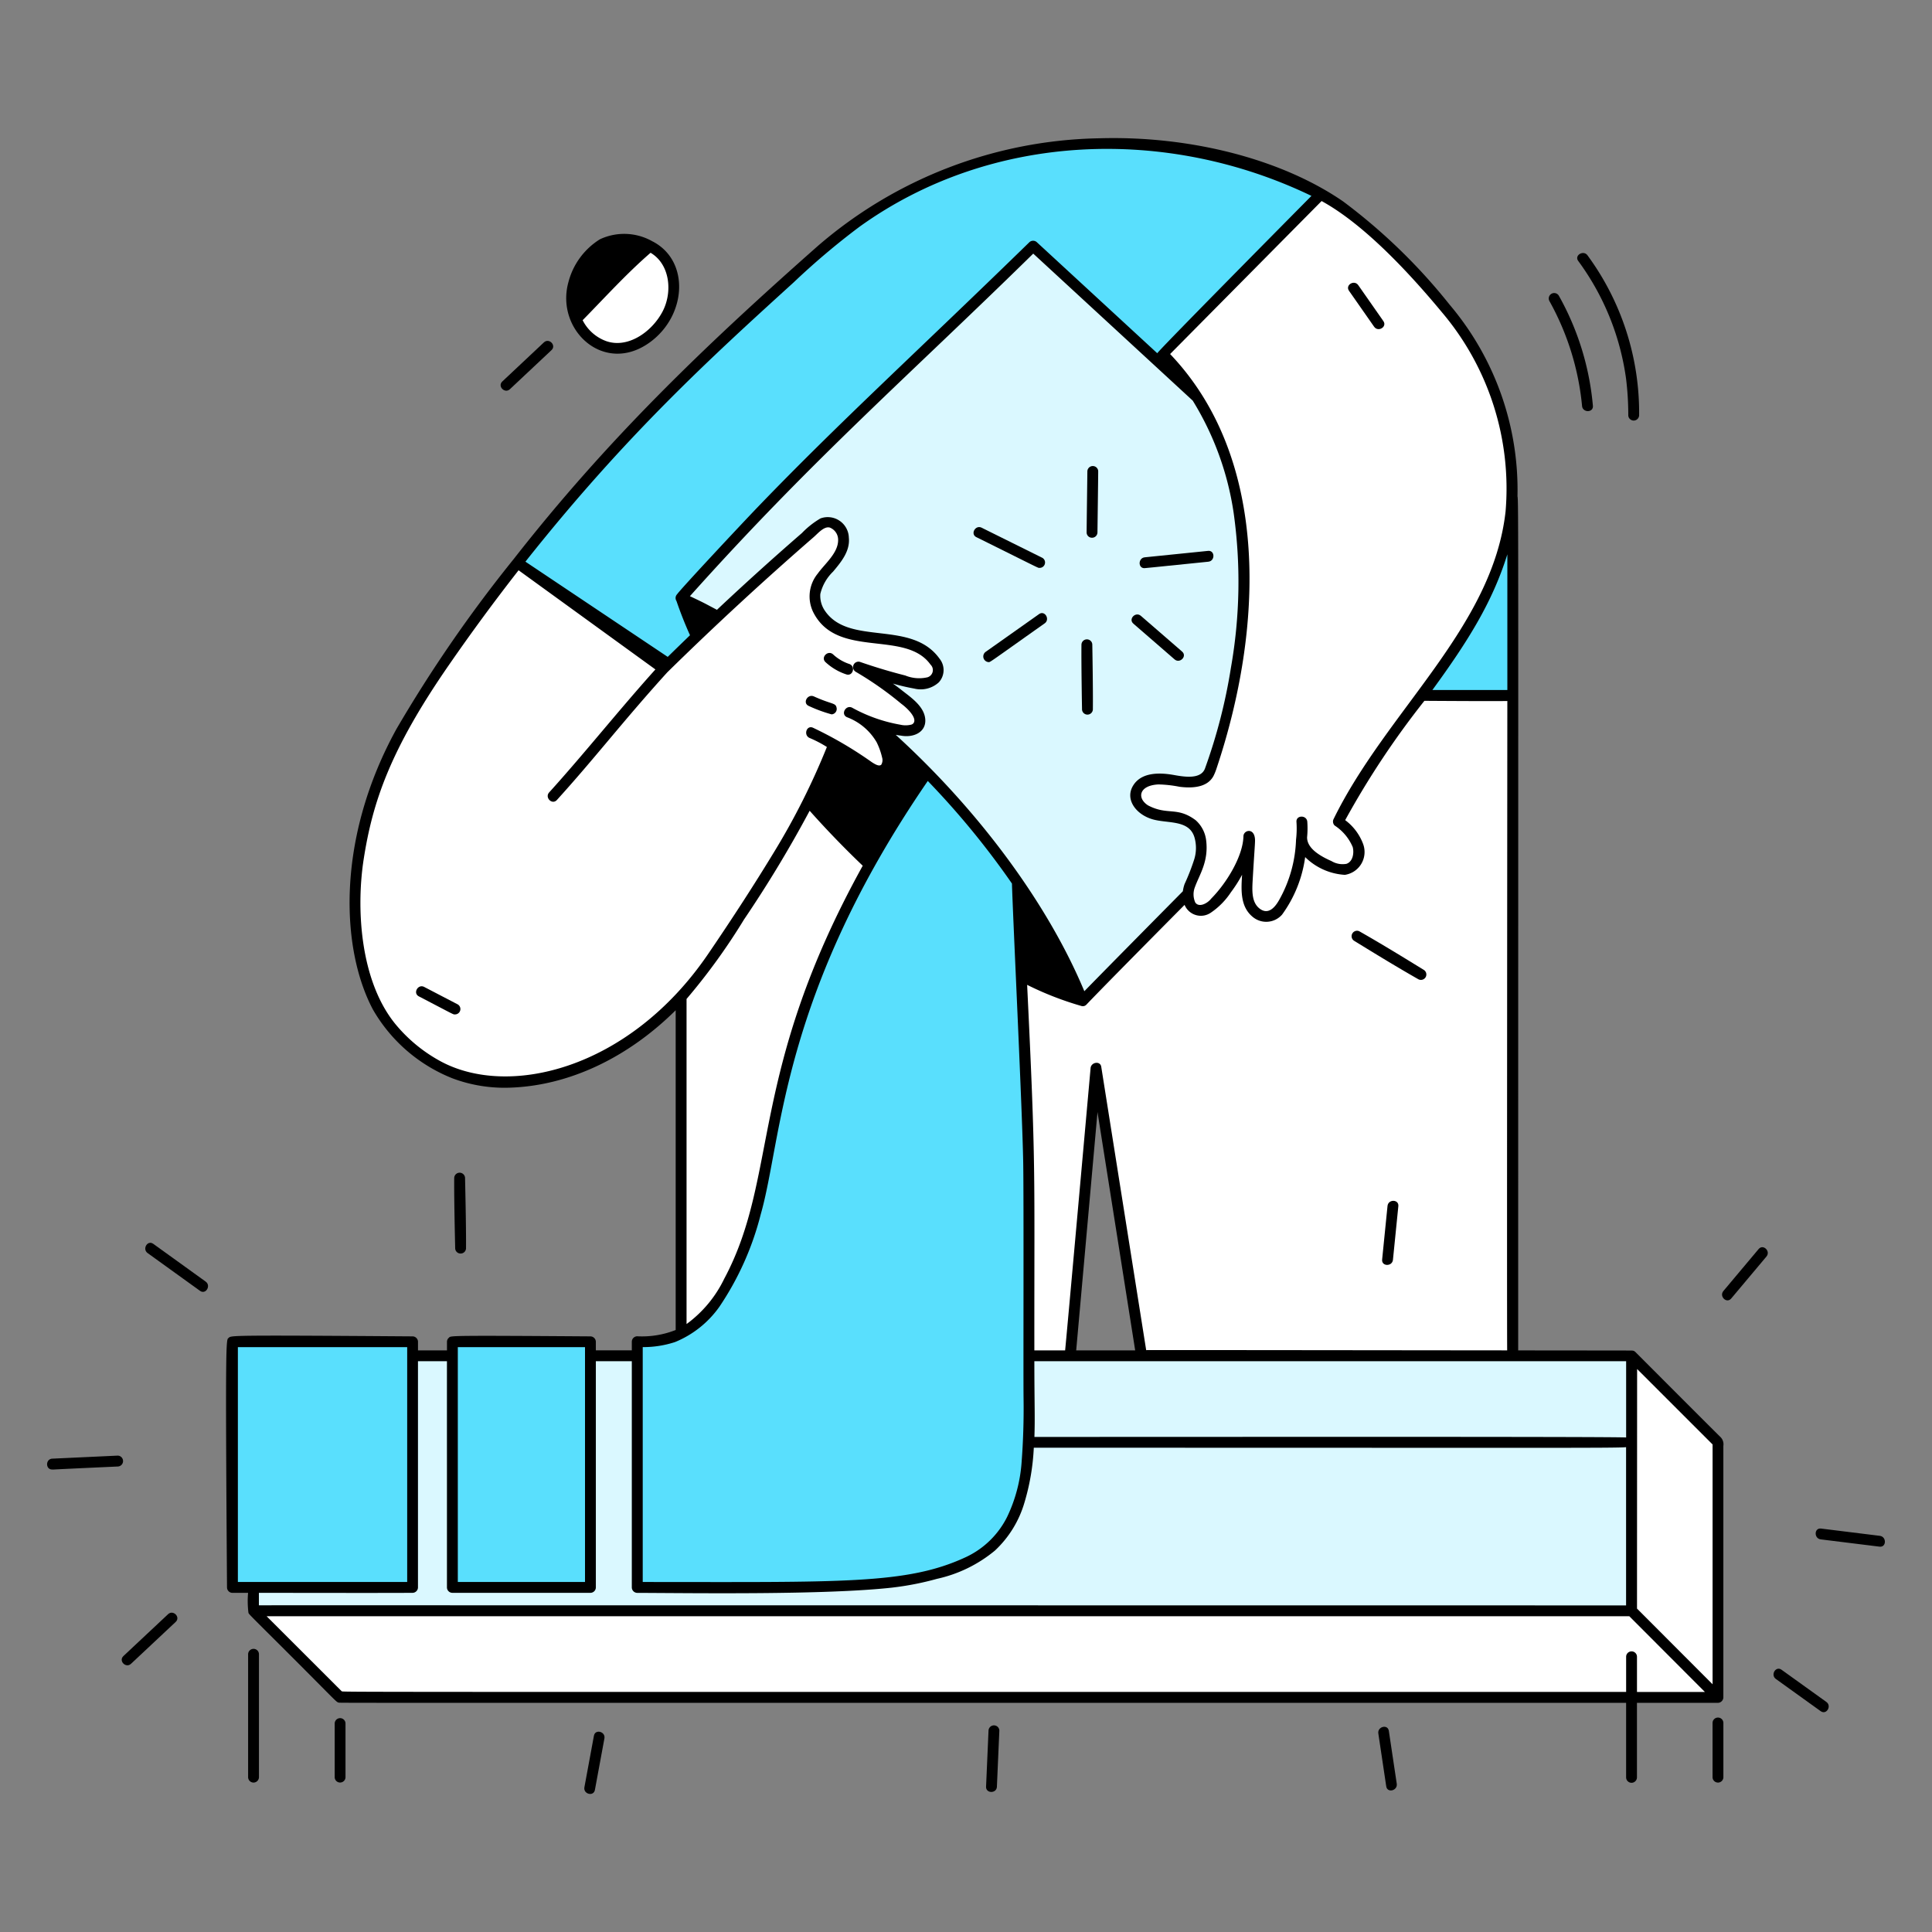
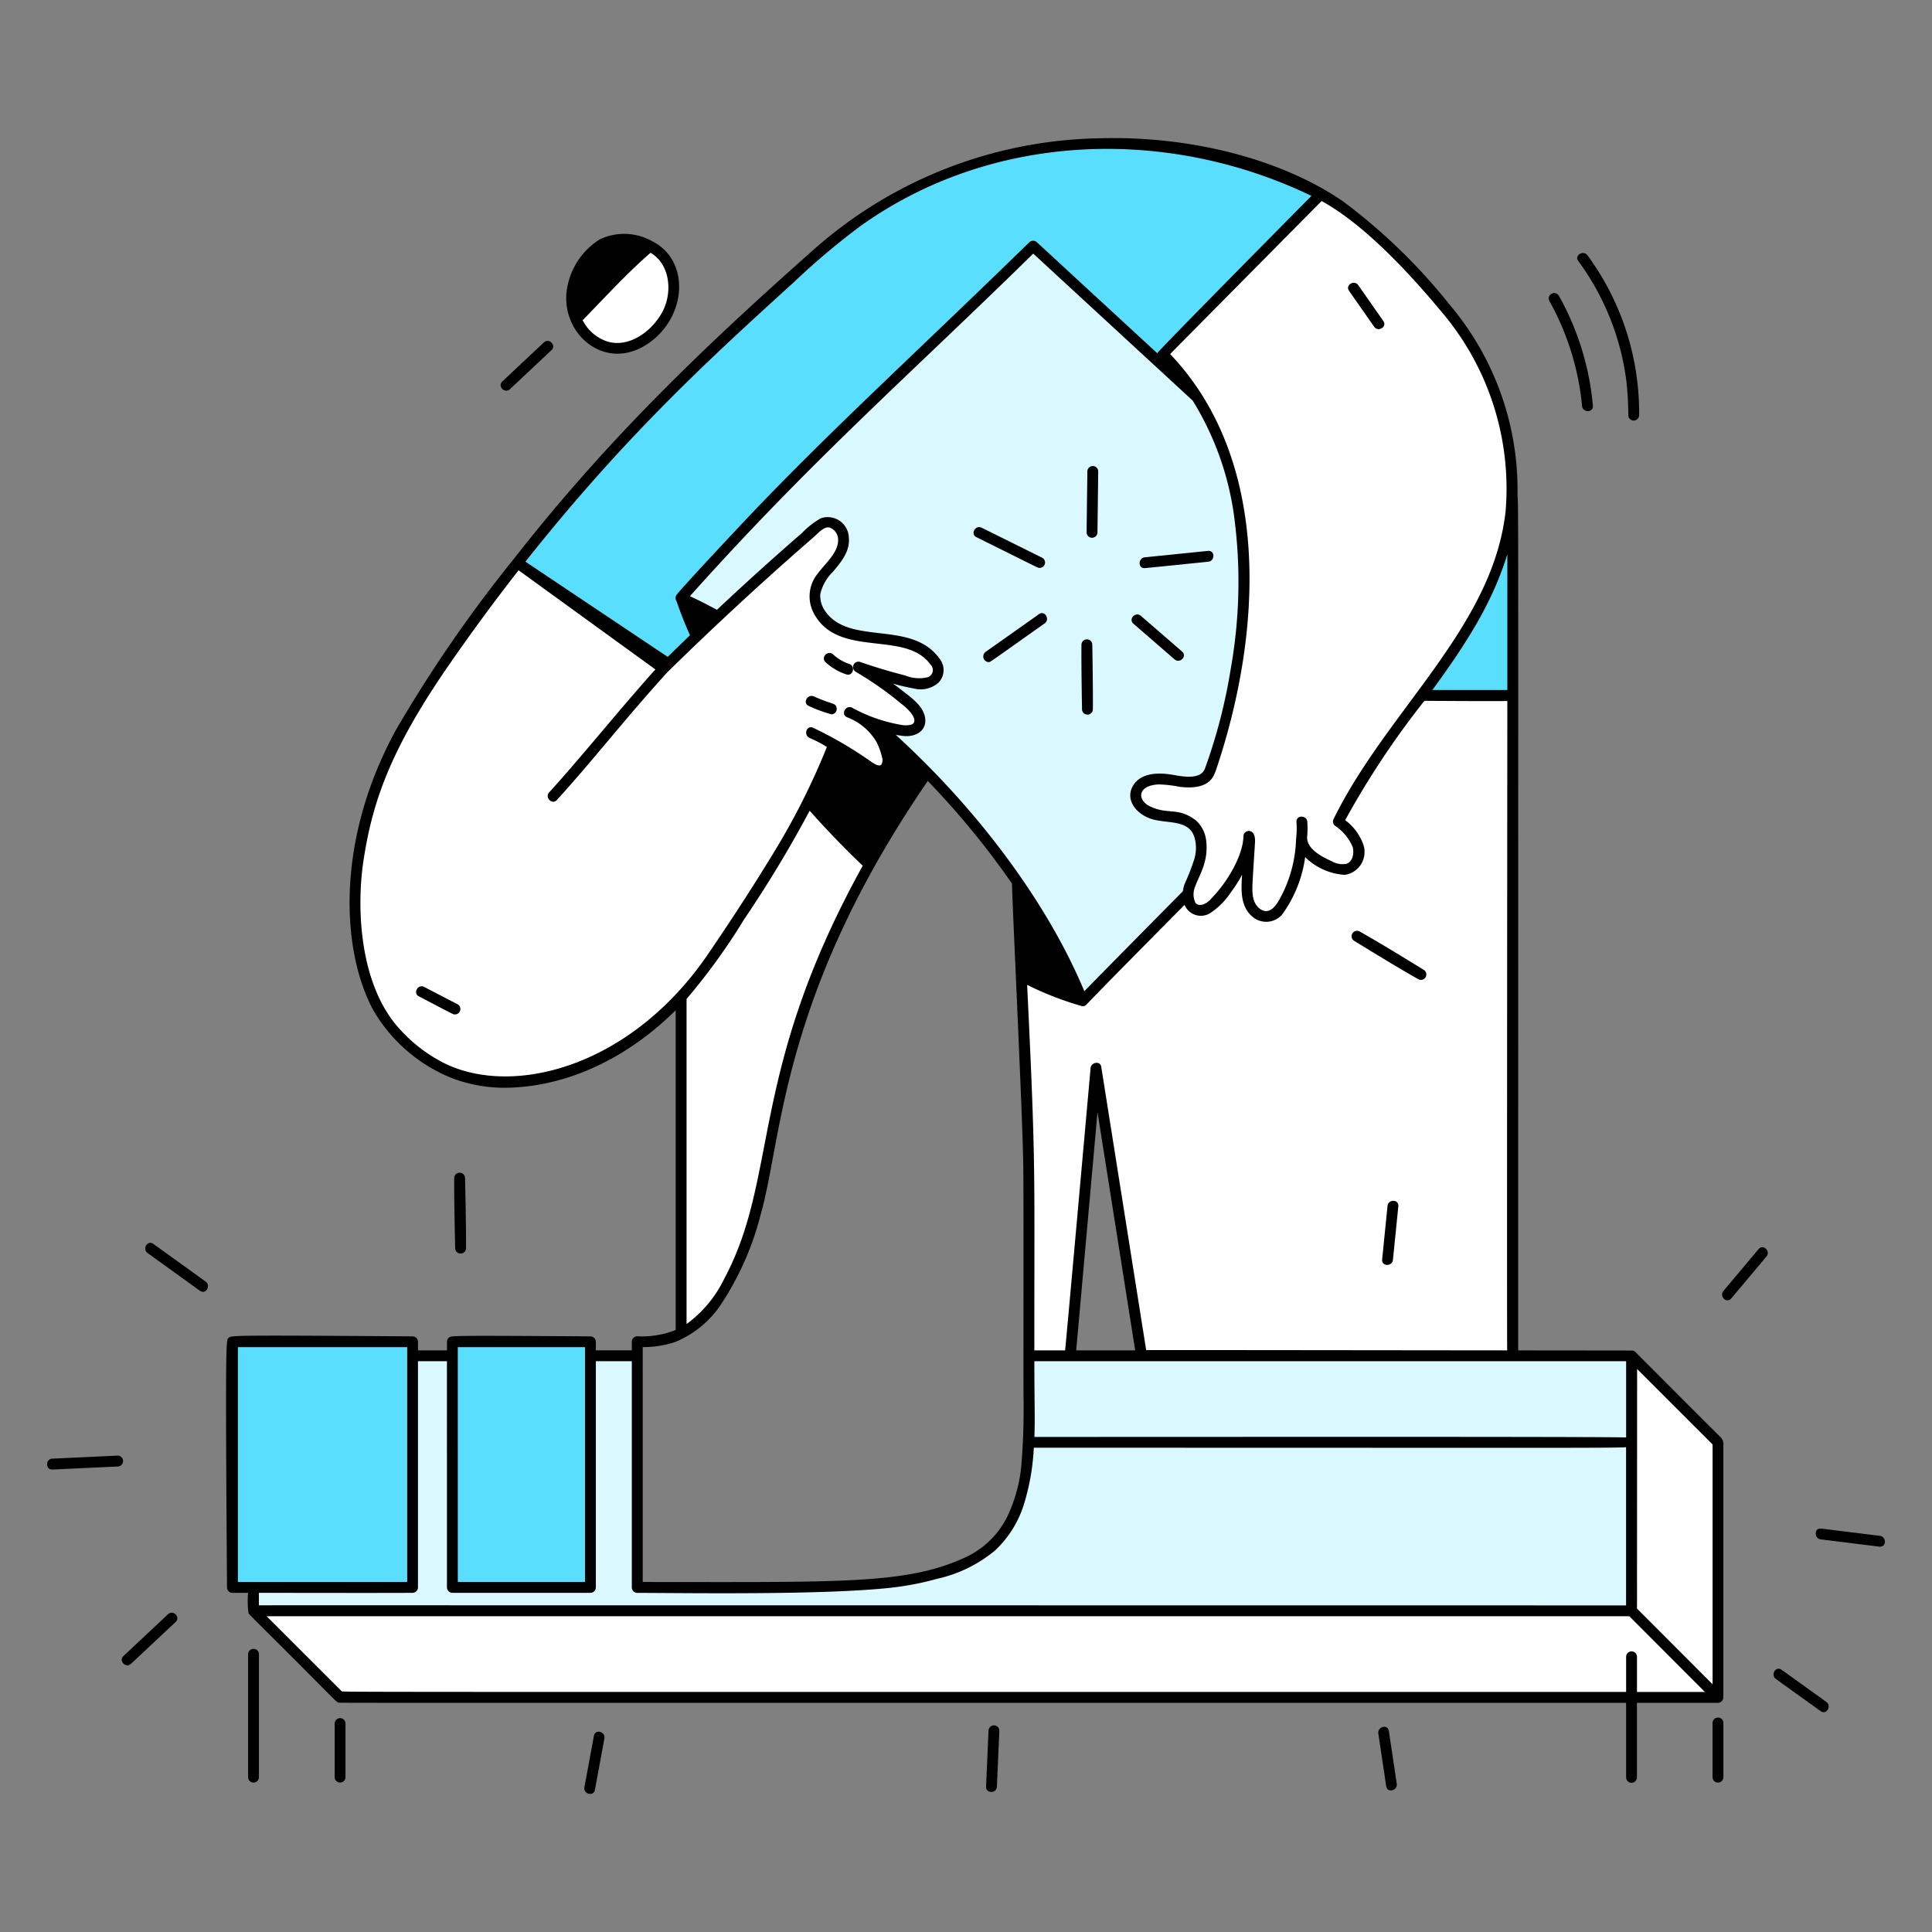
<svg xmlns="http://www.w3.org/2000/svg" fill="none" viewBox="0 0 200 200" id="Loading--Streamline-New-York">
  <rect x="0" y="0" width="200" height="200" fill="#808080" stroke="none" />
  <desc>
    Loading Streamline Illustration: https://streamlinehq.com
  </desc>
  <path fill="#ffffff" d="M157.037 72.107c-0.007 -0.287 0.056 0.053 -0.159 0.213 -0.176 0.165 0.558 0.107 -9.485 0.107 -2.979 4.036 -6.041 8.017 -8.3 12.516a5.358 5.358 0 0 1 1.884 2.43 2.64 2.64 0 0 1 -0.41 2.374c-1.251 1.63 -4.185 0.075 -5.546 -1.275a13.274 13.274 0 0 1 -2.315 6.033 2.06 2.06 0 0 1 -1.366 0.783 2.054 2.054 0 0 1 -1.519 -0.415c-1.446 -1.118 -1.186 -3.093 -1.075 -4.917a13.89 13.89 0 0 1 -1.427 2.346 7.483 7.483 0 0 1 -2.061 2.09 1.71 1.71 0 0 1 -2.585 -0.941c-1.636 1.654 -8.534 8.605 -10.3 10.469a0.39 0.39 0 0 1 -0.356 0.112c-0.023 0 -0.045 0.007 -0.069 0a36.506 36.506 0 0 1 -5.753 -2.287c0.976 20.168 0.73 19.031 0.758 38.17h4.319l2.309 -25.811c0.353 2.224 4.048 25.588 4.08 25.811h39.378s0.022 -66.915 -0.002 -67.808ZM144.074 130.4c-0.056 0.554 -0.928 0.558 -0.872 0l0.558 -5.551c0.056 -0.554 0.928 -0.558 0.872 0l-0.558 5.551Zm2.8 -29.148c-2.238 -1.273 -4.435 -2.62 -6.628 -3.968a0.433 0.433 0 0 1 -0.212 -0.436 0.44 0.44 0 0 1 0.491 -0.373 0.433 0.433 0 0 1 0.161 0.056c2.238 1.273 4.434 2.619 6.628 3.968a0.437 0.437 0 0 1 -0.109 0.798 0.435 0.435 0 0 1 -0.331 -0.045Z" stroke-width="1" />
  <path fill="#ffffff" d="M83.784 83.709A145.86 145.86 0 0 1 75.815 96.8a45.355 45.355 0 0 1 -5.744 7.483v33.488c2.239 -1 3.848 -3.168 5.007 -5.334 5.7 -10.645 2.494 -21.512 14.384 -42.839a94.834 94.834 0 0 1 -5.678 -5.889Z" stroke-width="1" />
  <path fill="#ffffff" d="M67.5 25.1c-0.012 0 -0.022 0 -0.034 -0.01a0.435 0.435 0 0 1 0.128 0.6c-0.179 0.277 -1.814 1.431 -5.877 5.757a74.85 74.85 0 0 1 -1.8 1.85 0.428 0.428 0 0 1 -0.7 -0.144c0.008 0.037 0.02 0.073 0.035 0.107A5.02 5.02 0 0 0 66.07 36c4.75 -2.214 5.594 -8.74 1.43 -10.9Z" stroke-width="1" />
  <path fill="#59dffd" d="M136.683 19.622c-16.518 -8.457 -37.6 -6.748 -52.054 6.035 -11.864 10.491 -21.7 19.95 -31.362 32.3a0.437 0.437 0 0 1 0.529 -0.068l14.839 10.75c0.166 -0.163 2.127 -2.068 2.947 -2.852a40.129 40.129 0 0 1 -1.441 -3.63 0.344 0.344 0 0 1 -0.072 -0.295 0.354 0.354 0 0 1 0.121 -0.267l0.009 -0.014c12.225 -13.734 20.982 -21.334 36.441 -36.408a0.444 0.444 0 0 1 0.617 0c0.1 0.094 -1.139 -1.05 12.92 11.91 -0.043 -0.045 -0.084 -0.092 -0.128 -0.136a0.444 0.444 0 0 1 0 -0.617c0.669 -0.683 16.209 -16.374 16.353 -16.518a0.427 0.427 0 0 1 0.418 -0.106 1.015 1.015 0 0 0 -0.137 -0.084Z" stroke-width="1" />
  <path fill="#59dffd" d="M156.983 51.444v-0.017l-0.014 -0.022v0.015c0 0.009 0.009 0.014 0.014 0.024Z" stroke-width="1" />
  <path fill="#000000" d="m67.463 25.094 -0.014 -0.013a5.79 5.79 0 0 0 -5.29 -0.194 7.28 7.28 0 0 0 -3.2 4.367 5.953 5.953 0 0 0 0.228 3.858 0.546 0.546 0 0 0 0.729 0.192c2.155 -2.147 4.043 -4.394 7.619 -7.538a0.437 0.437 0 0 0 -0.072 -0.672Z" stroke-width="1" />
  <path fill="#000000" d="m52.7 40.2 4.306 -4.043c0.41 -0.385 -0.208 -1 -0.617 -0.617l-4.3 4.043c-0.415 0.382 0.202 0.998 0.611 0.617Z" stroke-width="1" />
  <path fill="#59dffd" d="M157.037 51.643a0.772 0.772 0 0 0 -0.054 -0.2c-0.081 -0.149 0.049 0.593 -0.286 2.665 -1.1 6.826 -5.262 12.839 -9.3 18.318 9.892 0 9.362 0.071 9.536 -0.157 0.167 -0.176 0.104 1.117 0.104 -20.626Z" stroke-width="1" />
  <path fill="#000000" d="M111.642 103.728a59.356 59.356 0 0 0 -5.852 -10.937c0.042 1.133 0.387 8.622 0.4 8.954a36.468 36.468 0 0 0 5.753 2.287c0.024 0.007 0.046 0 0.069 0a0.5 0.5 0 0 1 -0.37 -0.304Z" stroke-width="1" />
  <path fill="#000000" d="M70.19 61.6a0.356 0.356 0 0 0 -0.121 0.267 0.519 0.519 0 0 1 0.03 -0.078 0.426 0.426 0 0 1 0.091 -0.189Z" stroke-width="1" />
  <path fill="#daf8ff" d="M106.951 139.915c0.005 6.284 0.08 6.8 0 8.961 65.684 0 61.33 -0.065 61.511 0.117v-8.645a0.417 0.417 0 0 1 0.075 -0.241 0.416 0.416 0 0 1 0.202 -0.151c0.153 -0.071 6.238 -0.041 -61.788 -0.041Z" stroke-width="1" />
  <path fill="#daf8ff" d="M106.9 149.748a23.314 23.314 0 0 1 -0.974 5.784 10.881 10.881 0 0 1 -3.009 4.886 14.002 14.002 0 0 1 -5.95 2.9 40.26 40.26 0 0 1 -9.856 1.264c-7.042 0.312 -14.1 0.23 -21.149 0.18a0.442 0.442 0 0 1 -0.436 -0.436v-24.411h-3.969v24.413a0.445 0.445 0 0 1 -0.436 0.436H46.832a0.441 0.441 0 0 1 -0.436 -0.436v-24.413h-3.247v24.413a0.445 0.445 0 0 1 -0.436 0.436H25.81c0 1.927 -0.018 1.933 0.009 2.033a0.442 0.442 0 0 1 0.4 -0.48c0.188 -0.018 141.023 0 142.248 0v-16.686c-0.185 0.182 4.217 0.117 -61.567 0.117Z" stroke-width="1" />
  <path fill="#ffffff" d="M168.463 149.631v-0.638c-0.181 -0.182 4.269 -0.117 -61.511 -0.117 -0.01 0.292 -0.031 0.581 -0.048 0.872 64.411 0 61.375 0.068 61.559 -0.117Z" stroke-width="1" />
-   <path fill="#59dffd" d="M106.95 142.336c-0.028 -21.449 0.231 -20.174 -0.757 -40.591 -0.016 -0.332 -0.36 -7.82 -0.4 -8.954A83.081 83.081 0 0 0 95.4 80.021C76.579 107.55 81.577 120.3 75.078 132.435a12.523 12.523 0 0 1 -4.135 4.86 8.519 8.519 0 0 1 -4.977 1.167 0.438 0.438 0 0 0 -0.436 0.436v25.43a0.443 0.443 0 0 0 0.436 0.436c7.046 0.05 14.107 0.132 21.149 -0.18a40.357 40.357 0 0 0 9.856 -1.264 14.002 14.002 0 0 0 5.95 -2.9c4.679 -4.32 4.037 -12.033 4.029 -18.084Z" stroke-width="1" />
  <path fill="#daf8ff" d="m120.177 37.082 -12.92 -11.909a0.445 0.445 0 0 0 -0.617 0C94.76 36.757 87.068 43.711 78.566 52.544 73.187 58.13 70.132 61.7 70.19 61.6a0.426 0.426 0 0 0 -0.091 0.19 0.348 0.348 0 0 0 0.188 0.48 71.84 71.84 0 0 1 3.295 1.623c0.1 -0.1 6.249 -5.784 9.52 -8.625 0.56 -0.585 1.2 -1.09 1.9 -1.5 1.339 -0.61 2.616 0.6 2.748 1.911 0.155 1.532 -1.064 2.743 -1.947 3.831a4.019 4.019 0 0 0 -1 1.952 2.833 2.833 0 0 0 0.5 1.848c2.563 3.734 9 0.931 11.871 4.964a1.744 1.744 0 0 1 -0.078 2.278 2.657 2.657 0 0 1 -2.422 0.608c-3.507 -0.647 -3.679 -1.412 -1.439 0.358 0.933 0.737 2.36 1.671 2.429 2.993 0.064 1.228 -1.174 1.743 -2.373 1.518a13.288 13.288 0 0 1 -2.141 -0.469c0.194 0.273 0.362 0.565 0.5 0.87 10 9.015 16.925 19.447 19.992 27.3a0.446 0.446 0 0 0 0.313 0.29 0.455 0.455 0 0 0 0.416 -0.098c1.768 -1.864 8.664 -8.817 10.3 -10.469a2.915 2.915 0 0 1 0.07 -1.894 22.21 22.21 0 0 0 1 -2.567c0.227 -0.735 0.242 -1.52 0.046 -2.263 -0.53 -2 -2.837 -1.588 -4.4 -2.022 -1.674 -0.463 -2.877 -2 -1.919 -3.415 0.84 -1.233 2.666 -1.185 3.964 -0.95 1.039 0.187 2.645 0.51 3.338 -0.538 0.02 -0.038 0.063 -0.147 0.078 -0.187a56.534 56.534 0 0 0 2.7 -10.478c1.931 -11.42 0.746 -23.739 -7.371 -32.057Z" stroke-width="1" />
  <path fill="#59dffd" d="M61.121 138.462c-10.27 -0.074 -13.242 -0.082 -14.156 0 -0.512 0.044 -0.559 0.149 -0.592 0.61 -0.087 1.219 -0.113 6.01 0.023 25.26a0.443 0.443 0 0 0 0.436 0.436h14.289a0.442 0.442 0 0 0 0.436 -0.436V138.9a0.44 0.44 0 0 0 -0.436 -0.438Z" stroke-width="1" />
  <path fill="#59dffd" d="M42.713 138.462c-2.688 -0.02 -18.821 -0.049 -18.976 0.157 -0.084 0.088 -0.206 11.982 -0.109 25.709a0.44 0.44 0 0 0 0.436 0.436h18.649a0.441 0.441 0 0 0 0.436 -0.436V138.9a0.44 0.44 0 0 0 -0.436 -0.438Z" stroke-width="1" />
  <path fill="#ffffff" d="M155.912 42.863a31.183 31.183 0 0 0 -5.942 -11.245c-3.136 -3.8 -8.6 -9.706 -13.039 -11.874a0.458 0.458 0 0 0 -0.529 0.068c-0.144 0.144 -15.684 15.835 -16.353 16.518a0.444 0.444 0 0 0 0 0.617c8.181 8.347 9.465 20.562 7.5 32.19a56.538 56.538 0 0 1 -2.7 10.478 2.738 2.738 0 0 1 -0.078 0.187c-0.693 1.048 -2.3 0.725 -3.338 0.537 -1.3 -0.234 -3.124 -0.282 -3.964 0.951 -0.956 1.406 0.239 2.95 1.919 3.415 1.567 0.434 3.874 0.02 4.4 2.022 0.196 0.744 0.18 1.528 -0.046 2.263a22.21 22.21 0 0 1 -1 2.567c-0.826 2.336 1.084 3.794 2.515 2.835a7.483 7.483 0 0 0 2.061 -2.09 13.89 13.89 0 0 0 1.427 -2.346c-0.107 1.758 -0.368 3.694 0.975 4.835a2.07 2.07 0 0 0 2.9 -0.187 13.238 13.238 0 0 0 2.4 -6.132c1.378 1.368 4.3 2.9 5.546 1.275a2.645 2.645 0 0 0 0.41 -2.373 5.357 5.357 0 0 0 -1.884 -2.43c6.866 -13.675 22.096 -23.72 16.82 -42.08ZM143.1 33.311c0.323 0.461 -0.434 0.9 -0.753 0.44l-2.6 -3.72c-0.322 -0.46 0.434 -0.9 0.753 -0.44l2.6 3.72Zm-13.768 55.551c-0.185 0.526 -1.028 0.3 -0.841 -0.232 0.231 -0.663 0.351 -1.36 0.356 -2.062a0.435 0.435 0 0 1 0.872 0 6.944 6.944 0 0 1 -0.387 2.294Zm5.8 -1.6a0.435 0.435 0 0 1 -0.536 0.3 0.448 0.448 0 0 1 -0.3 -0.536c0.068 -0.648 0.082 -1.3 0.043 -1.95 -0.043 -0.56 0.83 -0.555 0.871 0 0.035 0.729 0.008 1.46 -0.08 2.184l0.002 0.002Z" stroke-width="1" />
  <path fill="#000000" d="M142.35 33.751c0.319 0.457 1.076 0.021 0.753 -0.44l-2.6 -3.72c-0.319 -0.457 -1.075 -0.02 -0.753 0.44l2.6 3.72Z" stroke-width="1" />
-   <path fill="#ffffff" d="M178 148.835c-0.886 -0.854 -8.777 -8.783 -8.819 -8.811a0.428 0.428 0 0 0 -0.443 -0.069 0.43 0.43 0 0 0 -0.267 0.359c-0.015 0.105 -0.007 -1.534 -0.007 26l-142.217 0a0.446 0.446 0 0 0 -0.348 0.185 0.442 0.442 0 0 0 -0.06 0.389c0.047 0.174 -0.386 -0.315 8.221 8.278 0.3 0.295 0.647 0.821 1.048 0.966 0.186 0.029 -6.048 0.015 133.356 0.015v-4.657a0.436 0.436 0 0 1 0.872 0v4.657c9.225 0 8.635 0.073 8.845 -0.169 0.154 -0.179 0.1 1.565 0.1 -26.32a0.926 0.926 0 0 0 -0.281 -0.823Z" stroke-width="1" />
+   <path fill="#ffffff" d="M178 148.835c-0.886 -0.854 -8.777 -8.783 -8.819 -8.811a0.428 0.428 0 0 0 -0.443 -0.069 0.43 0.43 0 0 0 -0.267 0.359c-0.015 0.105 -0.007 -1.534 -0.007 26l-142.217 0a0.446 0.446 0 0 0 -0.348 0.185 0.442 0.442 0 0 0 -0.06 0.389c0.047 0.174 -0.386 -0.315 8.221 8.278 0.3 0.295 0.647 0.821 1.048 0.966 0.186 0.029 -6.048 0.015 133.356 0.015v-4.657v4.657c9.225 0 8.635 0.073 8.845 -0.169 0.154 -0.179 0.1 1.565 0.1 -26.32a0.926 0.926 0 0 0 -0.281 -0.823Z" stroke-width="1" />
  <path fill="#daf8ff" d="M25.81 171.232v12.753a0.435 0.435 0 1 0 0.872 0v-12.753a0.433 0.433 0 0 0 -0.436 -0.436 0.435 0.435 0 0 0 -0.436 0.436Z" stroke-width="1" />
  <path fill="#daf8ff" d="M34.772 178.407v5.578a0.437 0.437 0 0 0 0.744 0.309 0.437 0.437 0 0 0 0.128 -0.309v-5.578a0.437 0.437 0 0 0 -0.872 0Z" stroke-width="1" />
  <path fill="#daf8ff" d="M169.335 183.985v-12.494a0.436 0.436 0 0 0 -0.872 0v12.494c0 0.116 0.046 0.227 0.128 0.308a0.433 0.433 0 0 0 0.616 0 0.433 0.433 0 0 0 0.128 -0.308Z" stroke-width="1" />
  <path fill="#daf8ff" d="M177.408 178.366v5.619a0.435 0.435 0 0 0 0.871 0v-5.619a0.433 0.433 0 0 0 -0.135 -0.294 0.431 0.431 0 0 0 -0.601 0 0.433 0.433 0 0 0 -0.135 0.294Z" stroke-width="1" />
  <path fill="#59dffd" d="M20.779 133.526c0.455 0.328 0.891 -0.428 0.44 -0.753l-5.425 -3.91c-0.456 -0.328 -0.891 0.428 -0.44 0.753l5.425 3.91Z" stroke-width="1" />
  <path fill="#59dffd" d="M12.2 151.682c0.559 -0.026 0.562 -0.9 0 -0.872l-6.778 0.309c-0.559 0.026 -0.562 0.9 0 0.872l6.778 -0.309Z" stroke-width="1" />
  <path fill="#59dffd" d="m17.483 167.192 -4.624 4.335c-0.411 0.385 0.207 1 0.616 0.617l4.624 -4.335c0.411 -0.385 -0.207 -1.001 -0.616 -0.617Z" stroke-width="1" />
  <path fill="#59dffd" d="m102.456 179.146 -0.253 5.81c-0.025 0.561 0.847 0.56 0.871 0l0.254 -5.81c0.025 -0.561 -0.847 -0.56 -0.872 0Z" stroke-width="1" />
  <path fill="#59dffd" d="m142.808 179.428 0.819 5.478c0.083 0.553 0.923 0.318 0.841 -0.232l-0.82 -5.478c-0.082 -0.553 -0.923 -0.318 -0.84 0.232Z" stroke-width="1" />
  <path fill="#59dffd" d="m188.991 176.286 -4.642 -3.334c-0.456 -0.328 -0.892 0.428 -0.44 0.753l4.642 3.334c0.457 0.328 0.892 -0.428 0.44 -0.753Z" stroke-width="1" />
  <path fill="#59dffd" d="M194.585 159.985c0.555 0.068 0.55 -0.8 0 -0.872l-6.087 -0.753c-0.556 -0.068 -0.551 0.8 0 0.872l6.087 0.753Z" stroke-width="1" />
  <path fill="#59dffd" d="m179.116 134.345 3.65 -4.346c0.358 -0.427 -0.256 -1.047 -0.617 -0.616l-3.649 4.345c-0.359 0.427 0.255 1.047 0.616 0.617Z" stroke-width="1" />
  <path fill="#000000" d="M112.688 48.787s-0.079 6.066 -0.076 6.33a0.435 0.435 0 0 0 0.872 0s0.079 -6.066 0.076 -6.33a0.435 0.435 0 1 0 -0.872 0Z" stroke-width="1" />
  <path fill="#000000" d="M118.516 57.818c-0.553 0.056 -0.559 0.928 0 0.871l6.556 -0.665c0.553 -0.057 0.559 -0.929 0 -0.872l-6.556 0.666Z" stroke-width="1" />
  <path fill="#000000" d="M118.023 63.846c-0.422 -0.366 -1.041 0.248 -0.616 0.616l4.267 3.7c0.422 0.366 1.041 -0.248 0.616 -0.616l-4.267 -3.7Z" stroke-width="1" />
  <path fill="#000000" d="M112.953 66.73a0.435 0.435 0 0 0 -0.872 0c-0.025 1.939 0.053 6.372 0.059 6.649a0.435 0.435 0 1 0 0.872 0c0.025 -1.94 -0.053 -6.372 -0.059 -6.65Z" stroke-width="1" />
  <path fill="#000000" d="m107.632 63.675 -5.527 3.907c-0.454 0.321 -0.019 1.078 0.44 0.753l5.527 -3.907c0.454 -0.322 0.019 -1.078 -0.44 -0.753Z" stroke-width="1" />
  <path fill="#000000" d="M107.407 58.611c0.5 0.248 0.944 -0.5 0.44 -0.753l-6.28 -3.117c-0.5 -0.249 -0.943 0.5 -0.44 0.753l6.28 3.117Z" stroke-width="1" />
  <path fill="#59dffd" d="M48.115 129.219c0.022 -2.12 -0.09 -6.969 -0.1 -7.274a0.437 0.437 0 0 0 -0.872 0c-0.023 2.12 0.089 6.969 0.1 7.274a0.437 0.437 0 0 0 0.744 0.309 0.437 0.437 0 0 0 0.128 -0.309Z" stroke-width="1" />
  <path fill="#59dffd" d="m61.461 185.271 0.985 -5.335c0.1 -0.549 -0.739 -0.784 -0.841 -0.232l-0.985 5.335c-0.101 0.549 0.739 0.784 0.841 0.232Z" stroke-width="1" />
  <path fill="#59dffd" d="m143.76 124.85 -0.56 5.55c-0.056 0.558 0.816 0.554 0.872 0l0.558 -5.551c0.058 -0.557 -0.814 -0.549 -0.87 0.001Z" stroke-width="1" />
  <path fill="#ffffff" d="M97.094 70.552a1.744 1.744 0 0 0 0.078 -2.278c-2.863 -4.025 -9.311 -1.235 -11.871 -4.964a2.833 2.833 0 0 1 -0.5 -1.848 4.019 4.019 0 0 1 1 -1.952c0.883 -1.088 2.1 -2.3 1.947 -3.83 -0.132 -1.314 -1.409 -2.523 -2.748 -1.912 -0.7 0.41 -1.34 0.915 -1.9 1.5 -4.44 3.856 -7.611 6.833 -9.539 8.641 0.407 -0.314 0.973 0.268 0.577 0.641 -0.2 0.185 -3.643 3.486 -5.156 4.968 -4.575 5.038 -7.423 8.805 -11.426 13.213 -0.378 0.417 -0.993 -0.2 -0.617 -0.616a151.54 151.54 0 0 0 2.5 -2.828c8.389 -9.753 7.031 -8.7 13.7 -14.986 -0.3 0.283 -4.341 4.18 -4.507 4.343L53.8 57.894a0.436 0.436 0 0 0 -0.529 0.067 140.88 140.88 0 0 0 -12.132 17.584c-3.846 7 -5.8 15.423 -4.312 23.375a19.46 19.46 0 0 0 1.879 5.514 16.337 16.337 0 0 0 8.221 7.095c8.65 3.231 19.234 -2.135 25.122 -9.434a62.458 62.458 0 0 0 3.766 -5.3c3.675 -5.668 7.805 -11.643 10.7 -19.063a17.904 17.904 0 0 0 -2.639 -1.453c-0.513 -0.213 -0.287 -1.055 0.232 -0.84 1.482 0.611 2.248 1.17 5.971 3.49 0.3 0.187 0.913 0.653 1.248 0.308a1.056 1.056 0 0 0 0.114 -0.86 7.21 7.21 0 0 0 -0.578 -1.609 6.14 6.14 0 0 0 -3.139 -2.647c-0.5 -0.24 -0.063 -1.01 0.44 -0.753a7.929 7.929 0 0 1 2.989 2.19c0.7 0.214 1.416 0.371 2.141 0.468 1.2 0.225 2.437 -0.289 2.373 -1.518 -0.069 -1.322 -1.5 -2.256 -2.429 -2.993 -2.227 -1.76 -2.094 -1.009 1.439 -0.358a2.658 2.658 0 0 0 2.417 -0.605Zm-50.219 34.28 -3.459 -1.8c-0.5 -0.26 -0.057 -1.012 0.44 -0.753l3.459 1.8c0.498 0.26 0.057 1.012 -0.44 0.753ZM85.952 73.8a19.193 19.193 0 0 1 -2.185 -0.84c-0.511 -0.233 -0.068 -0.984 0.44 -0.754 0.643 0.291 1.303 0.543 1.977 0.753 0.535 0.171 0.305 1.013 -0.232 0.841Zm1.693 -4.109a5.787 5.787 0 0 1 -2.1 -1.238c-0.414 -0.38 0.2 -1 0.616 -0.616 0.494 0.455 1.079 0.8 1.716 1.013 0.531 0.18 0.302 1.021 -0.232 0.844v-0.003Z" stroke-width="1" />
-   <path fill="#ffffff" d="M87.719 74.124Z" stroke-width="1" />
  <path fill="#000000" d="m47.315 104.079 -3.459 -1.8c-0.5 -0.259 -0.938 0.493 -0.44 0.753l3.459 1.8c0.497 0.259 0.938 -0.493 0.44 -0.753Z" stroke-width="1" />
  <path fill="#000000" d="M83.767 72.962c0.71 0.325 1.44 0.606 2.185 0.841 0.537 0.17 0.767 -0.673 0.232 -0.84a17.287 17.287 0 0 1 -1.977 -0.754c-0.507 -0.23 -0.951 0.521 -0.44 0.753Z" stroke-width="1" />
  <path fill="#000000" d="M87.645 69.694c0.534 0.177 0.763 -0.664 0.232 -0.84a4.746 4.746 0 0 1 -1.716 -1.014c-0.412 -0.38 -1.03 0.235 -0.616 0.616 0.604 0.557 1.32 0.98 2.1 1.238Z" stroke-width="1" />
  <path fill="#000000" d="M128.847 86.568a6.407 6.407 0 0 1 -0.356 2.062c-0.187 0.53 0.656 0.758 0.841 0.232a6.997 6.997 0 0 0 0.387 -2.294 0.435 0.435 0 0 0 -0.872 0Z" stroke-width="1" />
  <path fill="#000000" d="M135.2 85.08c-0.041 -0.556 -0.914 -0.56 -0.871 0 0.037 0.65 0.022 1.301 -0.043 1.95a0.45 0.45 0 0 0 0.3 0.535 0.434 0.434 0 0 0 0.536 -0.3c0.088 -0.725 0.114 -1.456 0.078 -2.186Z" stroke-width="1" />
  <path fill="#000000" d="M160.509 31.111a27.944 27.944 0 0 1 3.39 10.9c0.051 0.555 0.923 0.56 0.872 0a28.4 28.4 0 0 0 -3.509 -11.345 0.435 0.435 0 1 0 -0.753 0.44v0.005Z" stroke-width="1" />
  <path fill="#000000" d="M168.685 42.988a0.435 0.435 0 0 0 0.872 0 27.198 27.198 0 0 0 -5.321 -16.482c-0.329 -0.446 -1.086 -0.012 -0.753 0.441a26.684 26.684 0 0 1 4.972 12.26c0.154 1.254 0.23 2.517 0.23 3.781Z" stroke-width="1" />
  <path fill="#000000" d="M91.65 76.43a5.266 5.266 0 0 0 -0.5 -0.87 7.923 7.923 0 0 0 -2.989 -2.189c-0.474 -0.242 -0.912 0.434 -0.5 0.72a6.712 6.712 0 0 1 3.2 2.68c0.256 0.512 0.45 1.052 0.578 1.61a1.05 1.05 0 0 1 -0.114 0.86c-0.335 0.344 -0.948 -0.122 -1.248 -0.309 -3.617 -2.252 -4.51 -2.888 -5.971 -3.49 -0.519 -0.215 -0.744 0.627 -0.232 0.84 0.92 0.407 1.803 0.894 2.639 1.453a57.36 57.36 0 0 1 -2.726 5.974 95.506 95.506 0 0 0 5.678 5.887c1.617 -2.916 3.634 -6.2 5.94 -9.575a73.054 73.054 0 0 0 -3.755 -3.59Z" stroke-width="1" />
  <path fill="#000000" d="M73.582 63.892c-3.166 -1.64 -3.29 -1.556 -3.441 -1.732a40.605 40.605 0 0 0 1.441 3.631 834.632 834.632 0 0 0 -3.214 3.11c-3.794 4.18 -7.645 9.042 -11.427 13.213 -0.376 0.415 0.239 1.033 0.617 0.616 4.174 -4.6 6.623 -7.915 11.426 -13.213a636.681 636.681 0 0 1 5.156 -4.968c0.389 -0.367 -0.153 -0.935 -0.558 -0.657Z" stroke-width="1" />
  <g>
    <path fill="#000000" d="M67.324 35.4c3.766 -2.779 4.094 -8.412 0.23 -10.41l-0.027 -0.01 -0.022 -0.015a5.916 5.916 0 0 0 -5.406 -0.192 7.415 7.415 0 0 0 -3.259 4.444c-1.367 4.966 3.736 9.69 8.484 6.183Zm-7.008 -2.253c2.27 -2.312 4.529 -4.812 7.032 -6.98 2.034 1.2 2.287 4.1 1.235 6.094 -1.136 2.147 -3.651 3.867 -5.894 3.027a4.432 4.432 0 0 1 -2.373 -2.137v-0.004Zm1.141 -6.438a4.14 4.14 0 0 1 4.734 -1.083c-2.24 1.98 -4.157 4.073 -6.313 6.285a6.042 6.042 0 0 1 1.579 -5.198v-0.004Z" stroke-width="1" />
    <path fill="#000000" d="m52.786 40.288 4.305 -4.043c0.532 -0.5 -0.26 -1.294 -0.787 -0.8L52 39.489c-0.533 0.499 0.258 1.294 0.786 0.799Z" stroke-width="1" />
    <path fill="#000000" d="M140.606 29.519c-0.416 -0.593 -1.374 -0.011 -0.958 0.583l2.6 3.72c0.414 0.594 1.376 0.016 0.958 -0.583l-2.6 -3.72Z" stroke-width="1" />
    <path fill="#000000" d="M26.628 170.837a0.563 0.563 0 0 0 -0.943 0.39v12.762a0.562 0.562 0 0 0 0.561 0.542h0.019a0.567 0.567 0 0 0 0.542 -0.546v-12.758a0.559 0.559 0 0 0 -0.179 -0.39Z" stroke-width="1" />
    <path fill="#000000" d="M35.188 177.862a0.564 0.564 0 0 0 -0.541 0.543v5.584a0.559 0.559 0 0 0 0.56 0.538 0.559 0.559 0 0 0 0.56 -0.538V178.4a0.56 0.56 0 0 0 -0.579 -0.538Z" stroke-width="1" />
    <path fill="#000000" d="M178.086 148.745c-0.539 -0.519 -8.643 -8.639 -8.643 -8.639 -0.273 -0.279 -0.3 -0.294 -0.652 -0.3 0 0 -8.8 -0.012 -11.629 -0.012 0 -84.317 0.04 -88.065 -0.072 -88.416a29.675 29.675 0 0 0 -7.024 -19.836 59.751 59.751 0 0 0 -11.029 -10.692c-6.354 -4.372 -15.793 -6.813 -25.246 -6.534a45.74 45.74 0 0 0 -29.245 11.248C72.678 36.058 62.8 45.57 53.169 57.884a142.224 142.224 0 0 0 -12.139 17.6c-6.244 11.364 -5.753 22.726 -2.434 29.007a16.504 16.504 0 0 0 8.287 7.154 15.34 15.34 0 0 0 5.94 0.948c6.043 -0.208 12.113 -3.051 17.123 -8.012v33.1a9.483 9.483 0 0 1 -3.981 0.651 0.567 0.567 0 0 0 -0.56 0.561v0.892h-3.723v-0.885a0.57 0.57 0 0 0 -0.56 -0.559c-14.468 -0.1 -14.492 -0.072 -14.637 0.128a0.544 0.544 0 0 0 -0.214 0.433v0.892h-3v-0.894a0.567 0.567 0 0 0 -0.56 -0.559c-19.3 -0.138 -18.781 -0.095 -19.05 0.169 -0.263 0.135 -0.343 0.175 -0.161 25.823a0.569 0.569 0 0 0 0.561 0.56h1.62c-0.06 0.68 -0.048 1.364 0.035 2.042 0.022 0.125 0.022 0.125 2.56 2.651 6.6 6.569 6.5 6.607 6.785 6.665 0.108 0.041 -2.924 0.026 133.274 0.026v7.716a0.563 0.563 0 0 0 0.561 0.561 0.563 0.563 0 0 0 0.561 -0.561v-7.716h8.384a0.574 0.574 0 0 0 0.56 -0.561V149.68a1.059 1.059 0 0 0 -0.315 -0.935Zm-0.8 0.783v24.828l-7.823 -7.837c0 -2.39 0.011 -23.472 0.011 -24.8l7.812 7.809ZM27.6 167.312h141.066l7.825 7.839h-7.031v-3.664a0.56 0.56 0 0 0 -0.562 -0.538 0.561 0.561 0 0 0 -0.561 0.538v3.66c-135.993 0 -132.8 0.021 -132.968 -0.074 -0.039 -0.034 -3.203 -3.204 -7.769 -7.761Zm19.23 -2.423h14.293a0.563 0.563 0 0 0 0.559 -0.561v-23.416h3.723v23.418a0.572 0.572 0 0 0 0.56 0.564c5.964 0.019 19.377 0.225 26.364 -0.542A30.29 30.29 0 0 0 97 163.44a14.156 14.156 0 0 0 6 -2.93 11.022 11.022 0 0 0 3.044 -4.942c0.558 -1.853 0.886 -3.767 0.974 -5.7 53.893 0 60.166 0.048 61.313 -0.057v16.379c-5.395 0 -140.323 -0.016 -141.53 -0.011v-1.29c1.523 0 12.591 0.023 15.907 0a0.567 0.567 0 0 0 0.56 -0.561v-23.416h3v23.418a0.565 0.565 0 0 0 0.564 0.559h-0.002ZM148.28 71.43c3.714 -5.09 6.218 -9.11 7.761 -14.044V71.43h-7.761Zm7.742 68.36c-2.695 0 -35.184 -0.043 -37.37 -0.027l-4.649 -29.318c-0.086 -0.651 -1.049 -0.5 -1.105 0.121 -2.2 24.59 -2.573 28.6 -2.636 29.224h-3.186c-0.014 -19.07 0.183 -18.582 -0.747 -37.839a32.806 32.806 0 0 0 5.66 2.2 0.505 0.505 0 0 0 0.473 -0.148c1.147 -1.21 4.567 -4.685 10.165 -10.331a1.824 1.824 0 0 0 1.954 1.11 1.82 1.82 0 0 0 0.746 -0.29 7.545 7.545 0 0 0 2.092 -2.118c0.433 -0.576 0.822 -1.184 1.162 -1.82 -0.109 1.624 -0.178 3.278 1.059 4.329a2.183 2.183 0 0 0 3.078 -0.2 13.101 13.101 0 0 0 2.392 -5.957 6.382 6.382 0 0 0 4.11 1.838 2.39 2.39 0 0 0 1.873 -3.239 5.458 5.458 0 0 0 -1.84 -2.425 88.27 88.27 0 0 1 8.2 -12.351c0.772 0.005 7.336 0.05 8.586 0.018 -0.002 4.086 -0.053 63.957 -0.017 67.223Zm-44.933 -37.09a37.415 37.415 0 0 1 -4.822 -2.032c-0.071 -1.472 -0.265 -5.777 -0.334 -7.434a60.63 60.63 0 0 1 5.156 9.466Zm-21.41 -22.84a2.176 2.176 0 0 0 1.816 0.416 1.42 1.42 0 0 0 0.905 -1.01 3.9 3.9 0 0 0 -0.41 -2.36 68.558 68.558 0 0 1 3.251 3.13 122.433 122.433 0 0 0 -5.36 8.566 95.726 95.726 0 0 1 -5.524 -5.725 56.624 56.624 0 0 0 2.212 -4.958c1.192 0.75 2.178 1.372 3.11 1.941Zm37.747 -10.744a56.466 56.466 0 0 1 -2.693 10.456c-0.431 1.1 -2.046 0.866 -3.192 0.659 -1.523 -0.275 -3.309 -0.282 -4.174 0.989 -1.01 1.484 0.228 3.118 1.989 3.606 1.595 0.442 3.809 0.017 4.316 1.934a3.97 3.97 0 0 1 -0.044 2.193c-0.281 0.873 -0.615 1.73 -1 2.562a3.618 3.618 0 0 0 -0.178 0.747c-1.925 1.946 -8.093 8.184 -10.2 10.349 -3.743 -8.975 -10.837 -18.617 -19.525 -26.541 0.194 0.035 0.371 0.062 0.539 0.082 1.286 0.24 2.59 -0.338 2.522 -1.647 -0.065 -1.231 -1.218 -2.116 -2.144 -2.827 -0.481 -0.371 -0.712 -0.563 -1.207 -0.914 0.726 0.21 1.462 0.383 2.206 0.517a2.777 2.777 0 0 0 2.543 -0.644 1.875 1.875 0 0 0 0.089 -2.435c-2.912 -4.095 -9.348 -1.288 -11.87 -4.963a2.723 2.723 0 0 1 -0.483 -1.752 4.72 4.72 0 0 1 1.318 -2.31c0.832 -0.993 1.774 -2.118 1.634 -3.511a2.186 2.186 0 0 0 -2.936 -2 8.84 8.84 0 0 0 -1.917 1.511 294.941 294.941 0 0 0 -8.8 7.95c-1.313 -0.686 -1.142 -0.627 -2.8 -1.41C84.116 47.523 94 38.972 106.961 26.254l16.511 15.22a30.63 30.63 0 0 1 4.228 11.574 51.218 51.218 0 0 1 -0.274 16.068ZM73.3 63.976l-1.007 0.96a39.102 39.102 0 0 1 -0.769 -1.89c0.547 0.283 1.161 0.602 1.776 0.93Zm3.752 31.165a125.051 125.051 0 0 0 6.763 -11.212 97.302 97.302 0 0 0 5.495 5.691c-11.881 21.474 -8.636 32.106 -14.338 42.756a12.54 12.54 0 0 1 -3.9 4.689v-33.653a64.193 64.193 0 0 0 5.976 -8.271h0.004Zm-2.578 40.129a30.359 30.359 0 0 0 4.27 -9.538c2.25 -7.828 2.056 -22.681 17.3 -44.887a84.862 84.862 0 0 1 8.712 10.618c0.141 4.415 1.072 23.483 1.167 28.9 0.064 3.709 0.006 21.854 0.035 24.368a72.888 72.888 0 0 1 -0.2 6.61 15.6 15.6 0 0 1 -1.5 5.687 9.055 9.055 0 0 1 -4.323 4.188c-6.084 2.814 -12.79 2.552 -33.4 2.552v-24.316c1.14 0.007 2.273 -0.171 3.355 -0.527a10.473 10.473 0 0 0 4.584 -3.655Zm93.863 13.538c-1.1 -0.1 -43.693 -0.057 -61.255 -0.057 0.07 -2.048 0 -3.256 -0.006 -7.839h61.261v7.896Zm-50.824 -9.018h-6.106l2.206 -24.669c0.787 4.956 3.62 22.879 3.9 24.669Zm38.342 -86.829c-1.347 12.006 -12.3 20.605 -17.793 31.81a0.577 0.577 0 0 0 0.1 0.686 4.971 4.971 0 0 1 1.869 2.227c0.154 0.562 0.049 1.506 -0.65 1.74a2.237 2.237 0 0 1 -1.55 -0.287c-1.7 -0.744 -2.525 -1.552 -2.522 -2.458 0.053 -0.535 0.06 -1.073 0.022 -1.609 -0.053 -0.718 -1.178 -0.71 -1.121 0.019a9.913 9.913 0 0 1 -0.045 1.839 13.596 13.596 0 0 1 -1.753 6.246c-0.483 0.857 -1.151 1.495 -1.956 0.927 -0.844 -0.595 -0.853 -1.7 -0.786 -2.876 0.149 -2.617 0.239 -3.674 0.25 -4.144 0.035 -1.46 -1.184 -1.193 -1.2 -0.515 -0.039 2.049 -1.738 4.843 -3.322 6.441 -0.408 0.528 -1.282 0.972 -1.662 0.422a2.065 2.065 0 0 1 -0.037 -1.6c0.468 -1.3 1.445 -2.657 1.156 -4.881a3.301 3.301 0 0 0 -1.082 -2.042c-1.946 -1.448 -2.9 -0.461 -4.933 -1.535 -1.183 -0.768 -0.911 -2.07 1.082 -2.167 0.735 0.017 1.468 0.099 2.189 0.244 1.814 0.229 3 -0.152 3.515 -1.132a5.47 5.47 0 0 0 0.321 -0.8c4.807 -14.373 5.6 -31.942 -4.817 -42.866l15.681 -15.838c3.525 1.932 7.712 5.8 12.444 11.5a28.228 28.228 0 0 1 6.6 20.649ZM119.8 36.568l-12.458 -11.486a0.567 0.567 0 0 0 -0.789 0c-11.7 11.405 -19.616 18.583 -28.078 27.374 -1.79 1.86 -7.993 8.5 -8.381 9.06a0.564 0.564 0 0 0 -0.065 0.7 40.701 40.701 0 0 0 1.4 3.543c-0.77 0.744 -1.54 1.491 -2.307 2.241l-14.73 -9.856C64.81 45 73.641 36.979 82.179 29.215a76.124 76.124 0 0 1 6.79 -5.737c13.672 -9.838 31.868 -10.393 46.792 -3.2 -9.99 10.093 -15.943 16.17 -15.961 16.29ZM56.849 82.03c-0.485 0.534 0.31 1.326 0.8 0.784 3.954 -4.354 6.823 -8.136 11.422 -13.208a338.622 338.622 0 0 1 15.151 -13.995c0.446 -0.387 1.079 -1.153 1.67 -1a1.354 1.354 0 0 1 0.87 1.224c0.05 1.385 -1.355 2.491 -2.108 3.542a3.718 3.718 0 0 0 -0.48 3.972c2.456 4.932 9.55 1.8 12.152 5.451a0.78 0.78 0 0 1 -0.306 1.311 3.8 3.8 0 0 1 -2.306 -0.184 57.045 57.045 0 0 1 -4.7 -1.412 0.563 0.563 0 0 0 -0.44 1.023 34.688 34.688 0 0 1 4.734 3.321c0.5 0.364 1.52 1.3 1.321 1.887a0.432 0.432 0 0 1 -0.267 0.259c-0.375 0.1 -0.769 0.107 -1.147 0.019a16.01 16.01 0 0 1 -5 -1.762c-0.643 -0.333 -1.217 0.659 -0.55 0.977a6 6 0 0 1 3.08 2.589c0.253 0.505 0.444 1.04 0.57 1.59a0.932 0.932 0 0 1 -0.083 0.737c-0.228 0.235 -0.7 -0.076 -0.984 -0.257a40.352 40.352 0 0 0 -6.1 -3.57c-0.672 -0.278 -0.993 0.794 -0.327 1.071 0.617 0.26 1.212 0.57 1.778 0.928a73.317 73.317 0 0 1 -5.436 10.823c-2.04 3.359 -4.286 6.833 -6.868 10.621C65.1 110.788 52.394 113.8 45.316 109.7a15.802 15.802 0 0 1 -4.435 -3.75c-3.639 -4.524 -4.015 -12 -3.23 -17.02 0.913 -5.853 2.7 -11.246 8.784 -20.036a207.892 207.892 0 0 1 7.249 -9.86L67.847 69.3C64.058 73.513 60.5 78 56.849 82.03Zm-9.456 81.737v-24.309H60.56v24.309H47.393Zm-5.241 -24.309v24.309H24.625v-24.309h17.527Z" stroke-width="1" />
    <path fill="#000000" d="M177.283 178.362v5.627a0.56 0.56 0 0 0 0.56 0.542h0.02a0.56 0.56 0 0 0 0.541 -0.546v-5.623a0.56 0.56 0 0 0 -1.121 0Z" stroke-width="1" />
    <path fill="#000000" d="M147.378 100.394c-2.024 -1.245 -4.318 -2.656 -6.631 -3.971a0.54 0.54 0 0 0 -0.421 -0.049 0.568 0.568 0 0 0 -0.403 0.46 0.562 0.562 0 0 0 0.256 0.557c2.341 1.44 4.455 2.732 6.632 3.971a0.56 0.56 0 0 0 0.567 -0.968Z" stroke-width="1" />
    <path fill="#000000" d="m21.292 132.671 -5.425 -3.909c-0.593 -0.428 -1.169 0.535 -0.586 0.956l5.425 3.909c0.588 0.425 1.173 -0.527 0.586 -0.956Z" stroke-width="1" />
    <path fill="#000000" d="M12.192 150.685 5.414 151c-0.709 0.032 -0.719 1.122 -0.019 1.122 0.571 0 -1.981 0.088 6.809 -0.31a0.564 0.564 0 0 0 -0.012 -1.127Z" stroke-width="1" />
    <path fill="#000000" d="m17.4 167.1 -4.625 4.335c-0.53 0.5 0.257 1.295 0.788 0.8l4.624 -4.335c0.53 -0.5 -0.262 -1.294 -0.787 -0.8Z" stroke-width="1" />
    <path fill="#000000" d="m102.332 179.14 -0.254 5.811c-0.032 0.726 1.089 0.734 1.121 0.01l0.254 -5.81a0.567 0.567 0 0 0 -0.168 -0.384 0.563 0.563 0 0 0 -0.953 0.373Z" stroke-width="1" />
    <path fill="#000000" d="M143.772 179.178c-0.109 -0.721 -1.195 -0.442 -1.088 0.268l0.819 5.478c0.109 0.719 1.194 0.446 1.089 -0.269l-0.82 -5.477Z" stroke-width="1" />
    <path fill="#000000" d="m189.064 176.184 -4.642 -3.334c-0.595 -0.427 -1.169 0.538 -0.586 0.956l4.642 3.335c0.595 0.424 1.17 -0.541 0.586 -0.957Z" stroke-width="1" />
    <path fill="#000000" d="m194.6 158.989 -6.087 -0.753c-0.722 -0.089 -0.746 1.032 -0.031 1.12l6.087 0.753c0.725 0.085 0.743 -1.032 0.031 -1.12Z" stroke-width="1" />
    <path fill="#000000" d="m182.053 129.3 -3.649 4.346c-0.462 0.55 0.338 1.336 0.808 0.777l3.649 -4.346c0.465 -0.552 -0.34 -1.331 -0.808 -0.777Z" stroke-width="1" />
    <path fill="#000000" d="M113.515 48.4a0.564 0.564 0 0 0 -0.952 0.388c0 0.248 -0.079 6.07 -0.076 6.334a0.55 0.55 0 0 0 0.58 0.544 0.557 0.557 0 0 0 0.541 -0.542s0.08 -6.073 0.077 -6.335a0.551 0.551 0 0 0 -0.17 -0.389Z" stroke-width="1" />
    <path fill="#000000" d="m125.059 57.027 -6.556 0.666c-0.684 0.069 -0.712 1.124 -0.039 1.124 0.1 0 0.174 -0.016 6.621 -0.669 0.72 -0.073 0.694 -1.196 -0.026 -1.121Z" stroke-width="1" />
    <path fill="#000000" d="m122.372 67.453 -4.267 -3.7c-0.547 -0.474 -1.329 0.329 -0.78 0.806l4.267 3.7c0.543 0.472 1.333 -0.326 0.78 -0.806Z" stroke-width="1" />
    <path fill="#000000" d="M112.9 66.338a0.563 0.563 0 0 0 -0.948 0.39c-0.024 1.886 0.05 6.245 0.059 6.653a0.562 0.562 0 1 0 1.122 0c0.024 -1.885 -0.05 -6.244 -0.059 -6.653a0.538 0.538 0 0 0 -0.174 -0.39Z" stroke-width="1" />
    <path fill="#000000" d="m107.56 63.573 -5.527 3.907a0.592 0.592 0 0 0 -0.224 0.627 0.592 0.592 0 0 0 0.507 0.433c0.223 0 -0.194 0.248 5.828 -4.01 0.585 -0.414 0.015 -1.381 -0.584 -0.957Z" stroke-width="1" />
    <path fill="#000000" d="M107.611 58.786a0.554 0.554 0 0 0 0.551 -0.406 0.554 0.554 0 0 0 -0.259 -0.634l-6.28 -3.117c-0.649 -0.322 -1.2 0.653 -0.552 0.976 6.858 3.401 6.353 3.181 6.54 3.181Z" stroke-width="1" />
    <path fill="#000000" d="M47.7 129.765a0.553 0.553 0 0 0 0.542 -0.545c0.023 -2.179 -0.1 -7.227 -0.1 -7.278a0.55 0.55 0 0 0 -0.175 -0.389 0.56 0.56 0 0 0 -0.947 0.391c-0.024 2.195 0.1 7.228 0.1 7.278a0.557 0.557 0 0 0 0.363 0.51c0.07 0.025 0.143 0.037 0.217 0.033Z" stroke-width="1" />
    <path fill="#000000" d="m61.483 179.682 -0.986 5.335c-0.131 0.713 0.955 0.989 1.087 0.277l0.985 -5.335c0.131 -0.707 -0.954 -0.997 -1.086 -0.277Z" stroke-width="1" />
    <path fill="#000000" d="m143.636 124.838 -0.558 5.551c-0.074 0.726 1.048 0.742 1.12 0.025l0.558 -5.551c0.074 -0.719 -1.047 -0.746 -1.12 -0.025Z" stroke-width="1" />
    <path fill="#000000" d="m47.373 103.968 -3.459 -1.8c-0.639 -0.334 -1.2 0.637 -0.556 0.975 3.745 1.95 3.531 1.869 3.726 1.869a0.557 0.557 0 0 0 0.289 -1.044Z" stroke-width="1" />
    <path fill="#000000" d="M83.715 73.076c0.766 0.359 1.56 0.651 2.376 0.875a0.565 0.565 0 0 0 0.508 -0.706c-0.112 -0.505 -0.454 -0.3 -2.341 -1.15 -0.658 -0.295 -1.208 0.678 -0.543 0.981Z" stroke-width="1" />
    <path fill="#000000" d="M87.606 69.812c0.7 0.23 0.994 -0.85 0.311 -1.078a4.564 4.564 0 0 1 -1.671 -0.987c-0.531 -0.49 -1.323 0.306 -0.786 0.8a5.85 5.85 0 0 0 2.146 1.265Z" stroke-width="1" />
    <path fill="#000000" d="M163.775 42.028c0.065 0.714 1.186 0.707 1.121 -0.023a28.379 28.379 0 0 0 -3.529 -11.4 0.561 0.561 0 0 0 -0.968 0.567 27.685 27.685 0 0 1 3.376 10.856Z" stroke-width="1" />
    <path fill="#000000" d="M168.332 39.223c0.152 1.25 0.228 2.508 0.228 3.767a0.537 0.537 0 0 0 0.17 0.388 0.561 0.561 0 0 0 0.851 -0.084 0.567 0.567 0 0 0 0.101 -0.303 27.511 27.511 0 0 0 -5.345 -16.559c-0.425 -0.577 -1.389 0 -0.955 0.588a26.67 26.67 0 0 1 4.95 12.203Z" stroke-width="1" />
  </g>
</svg>